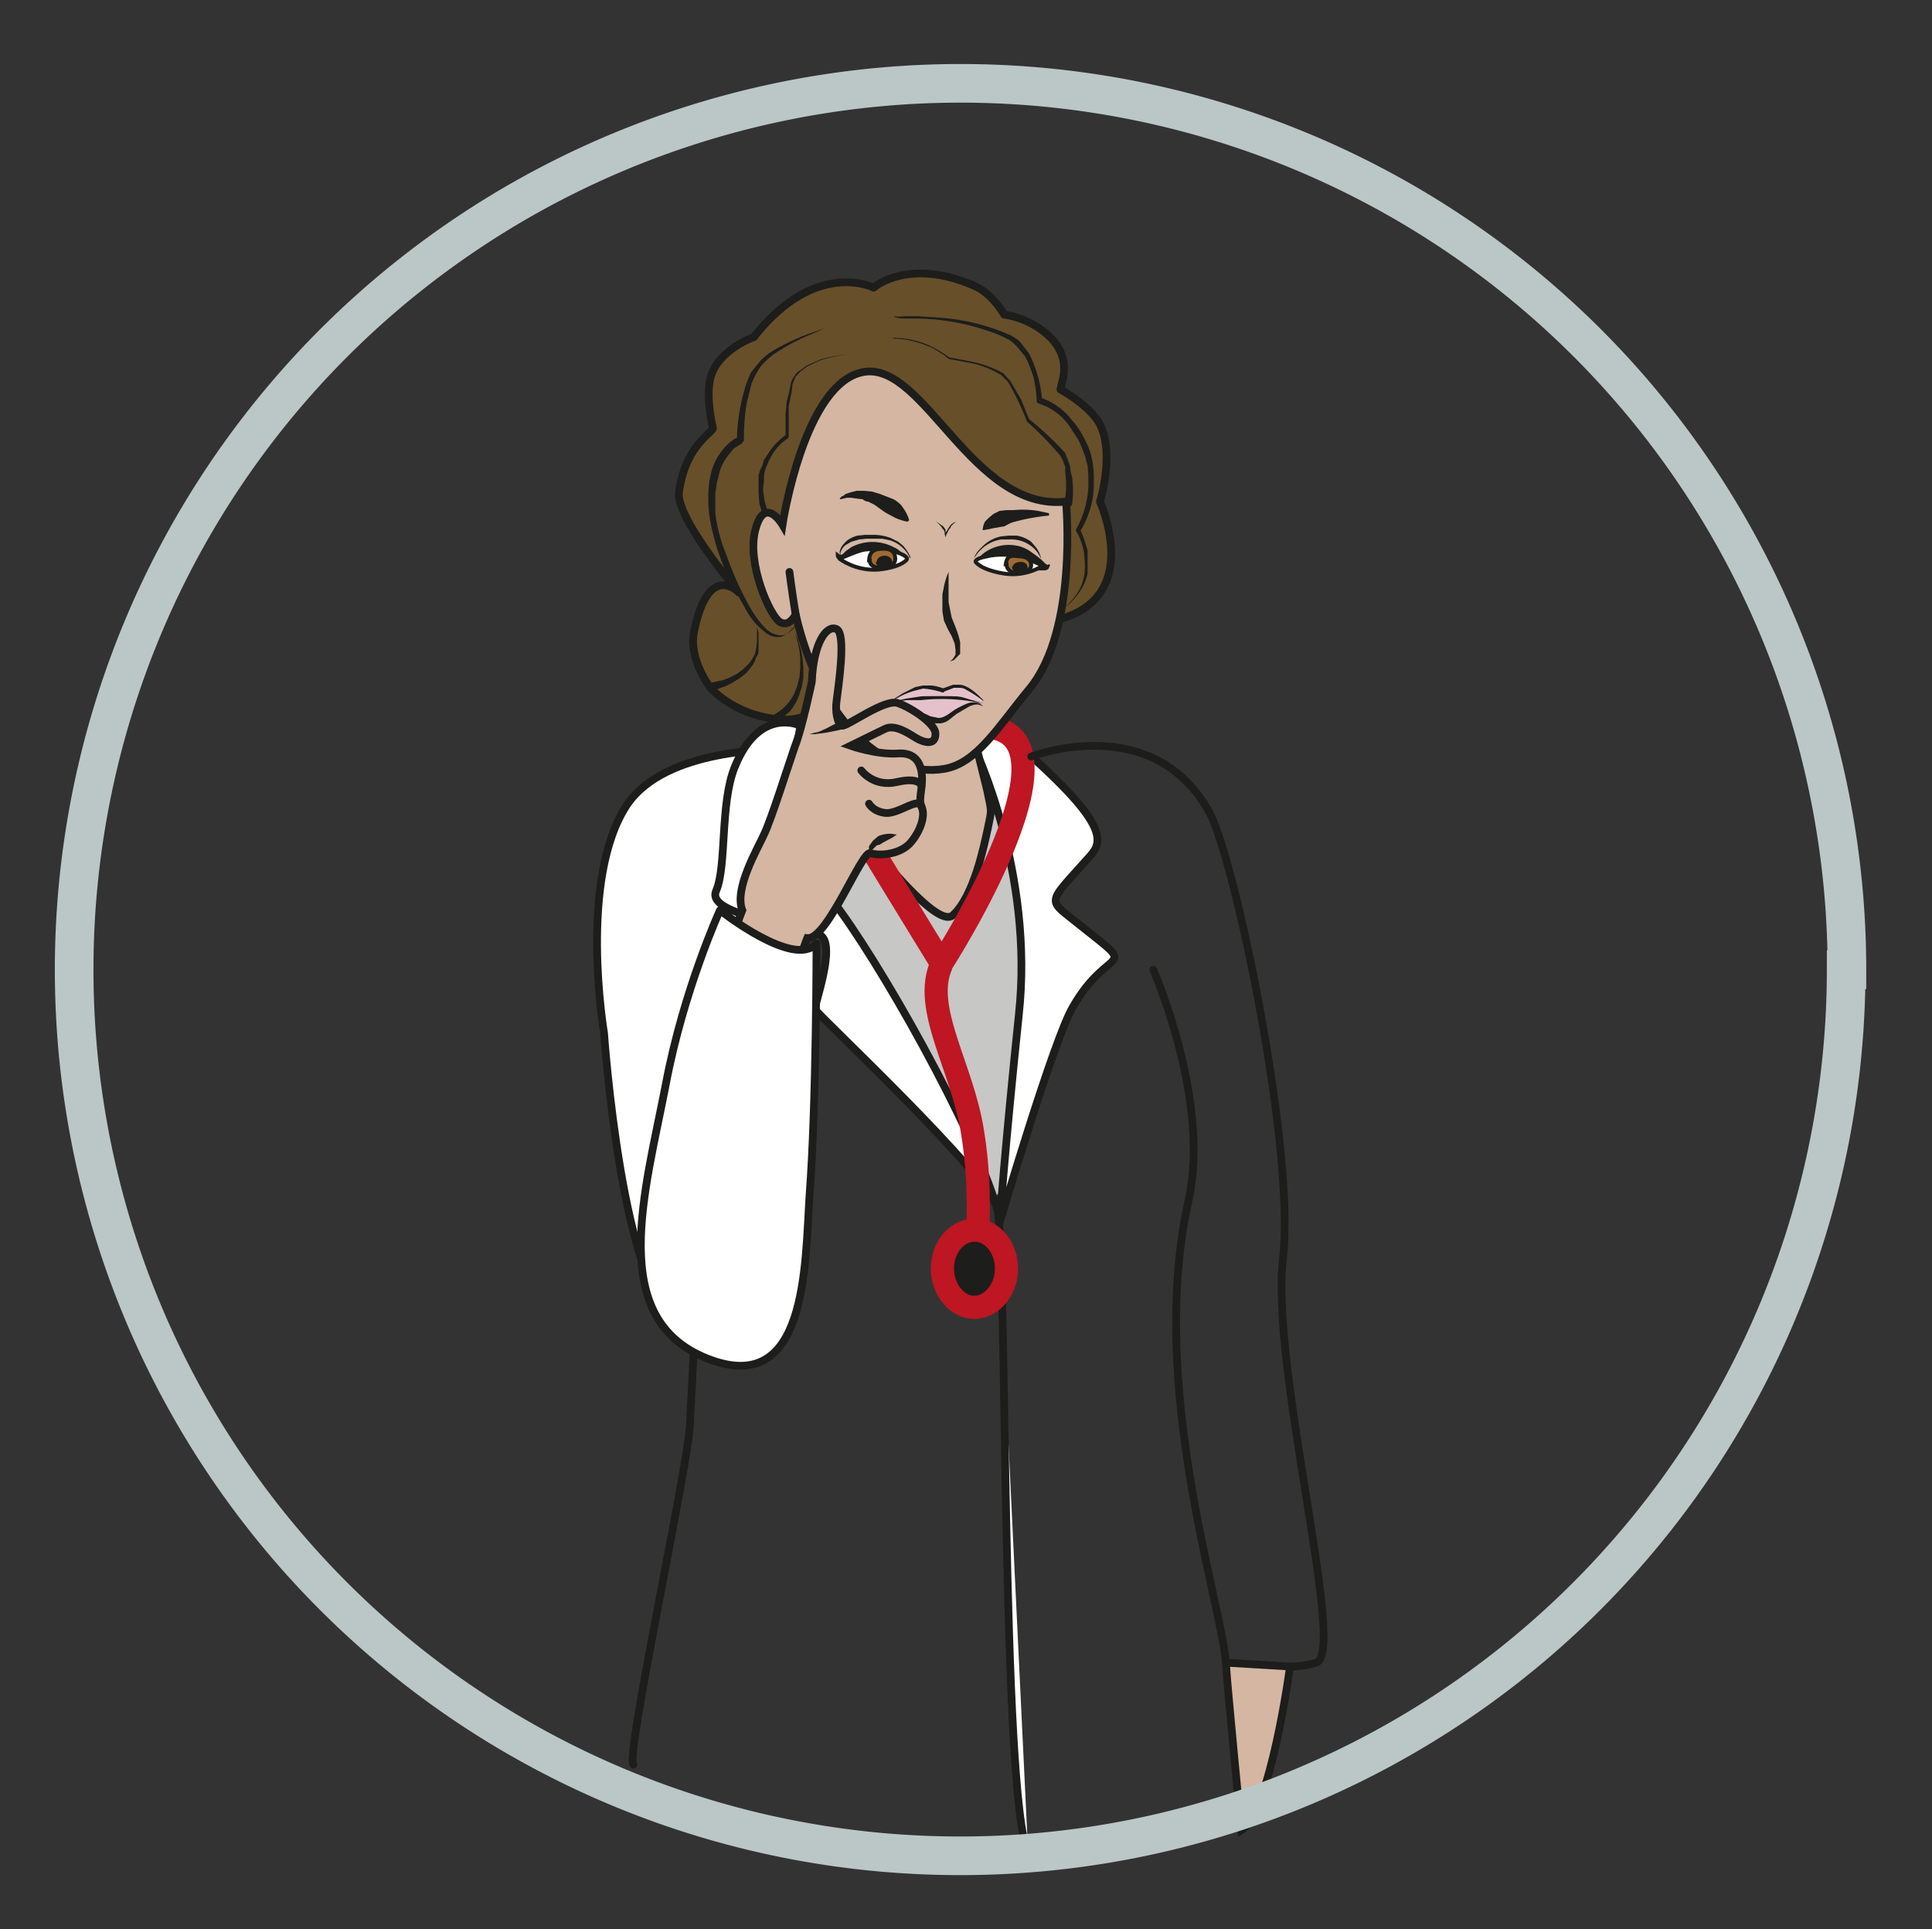
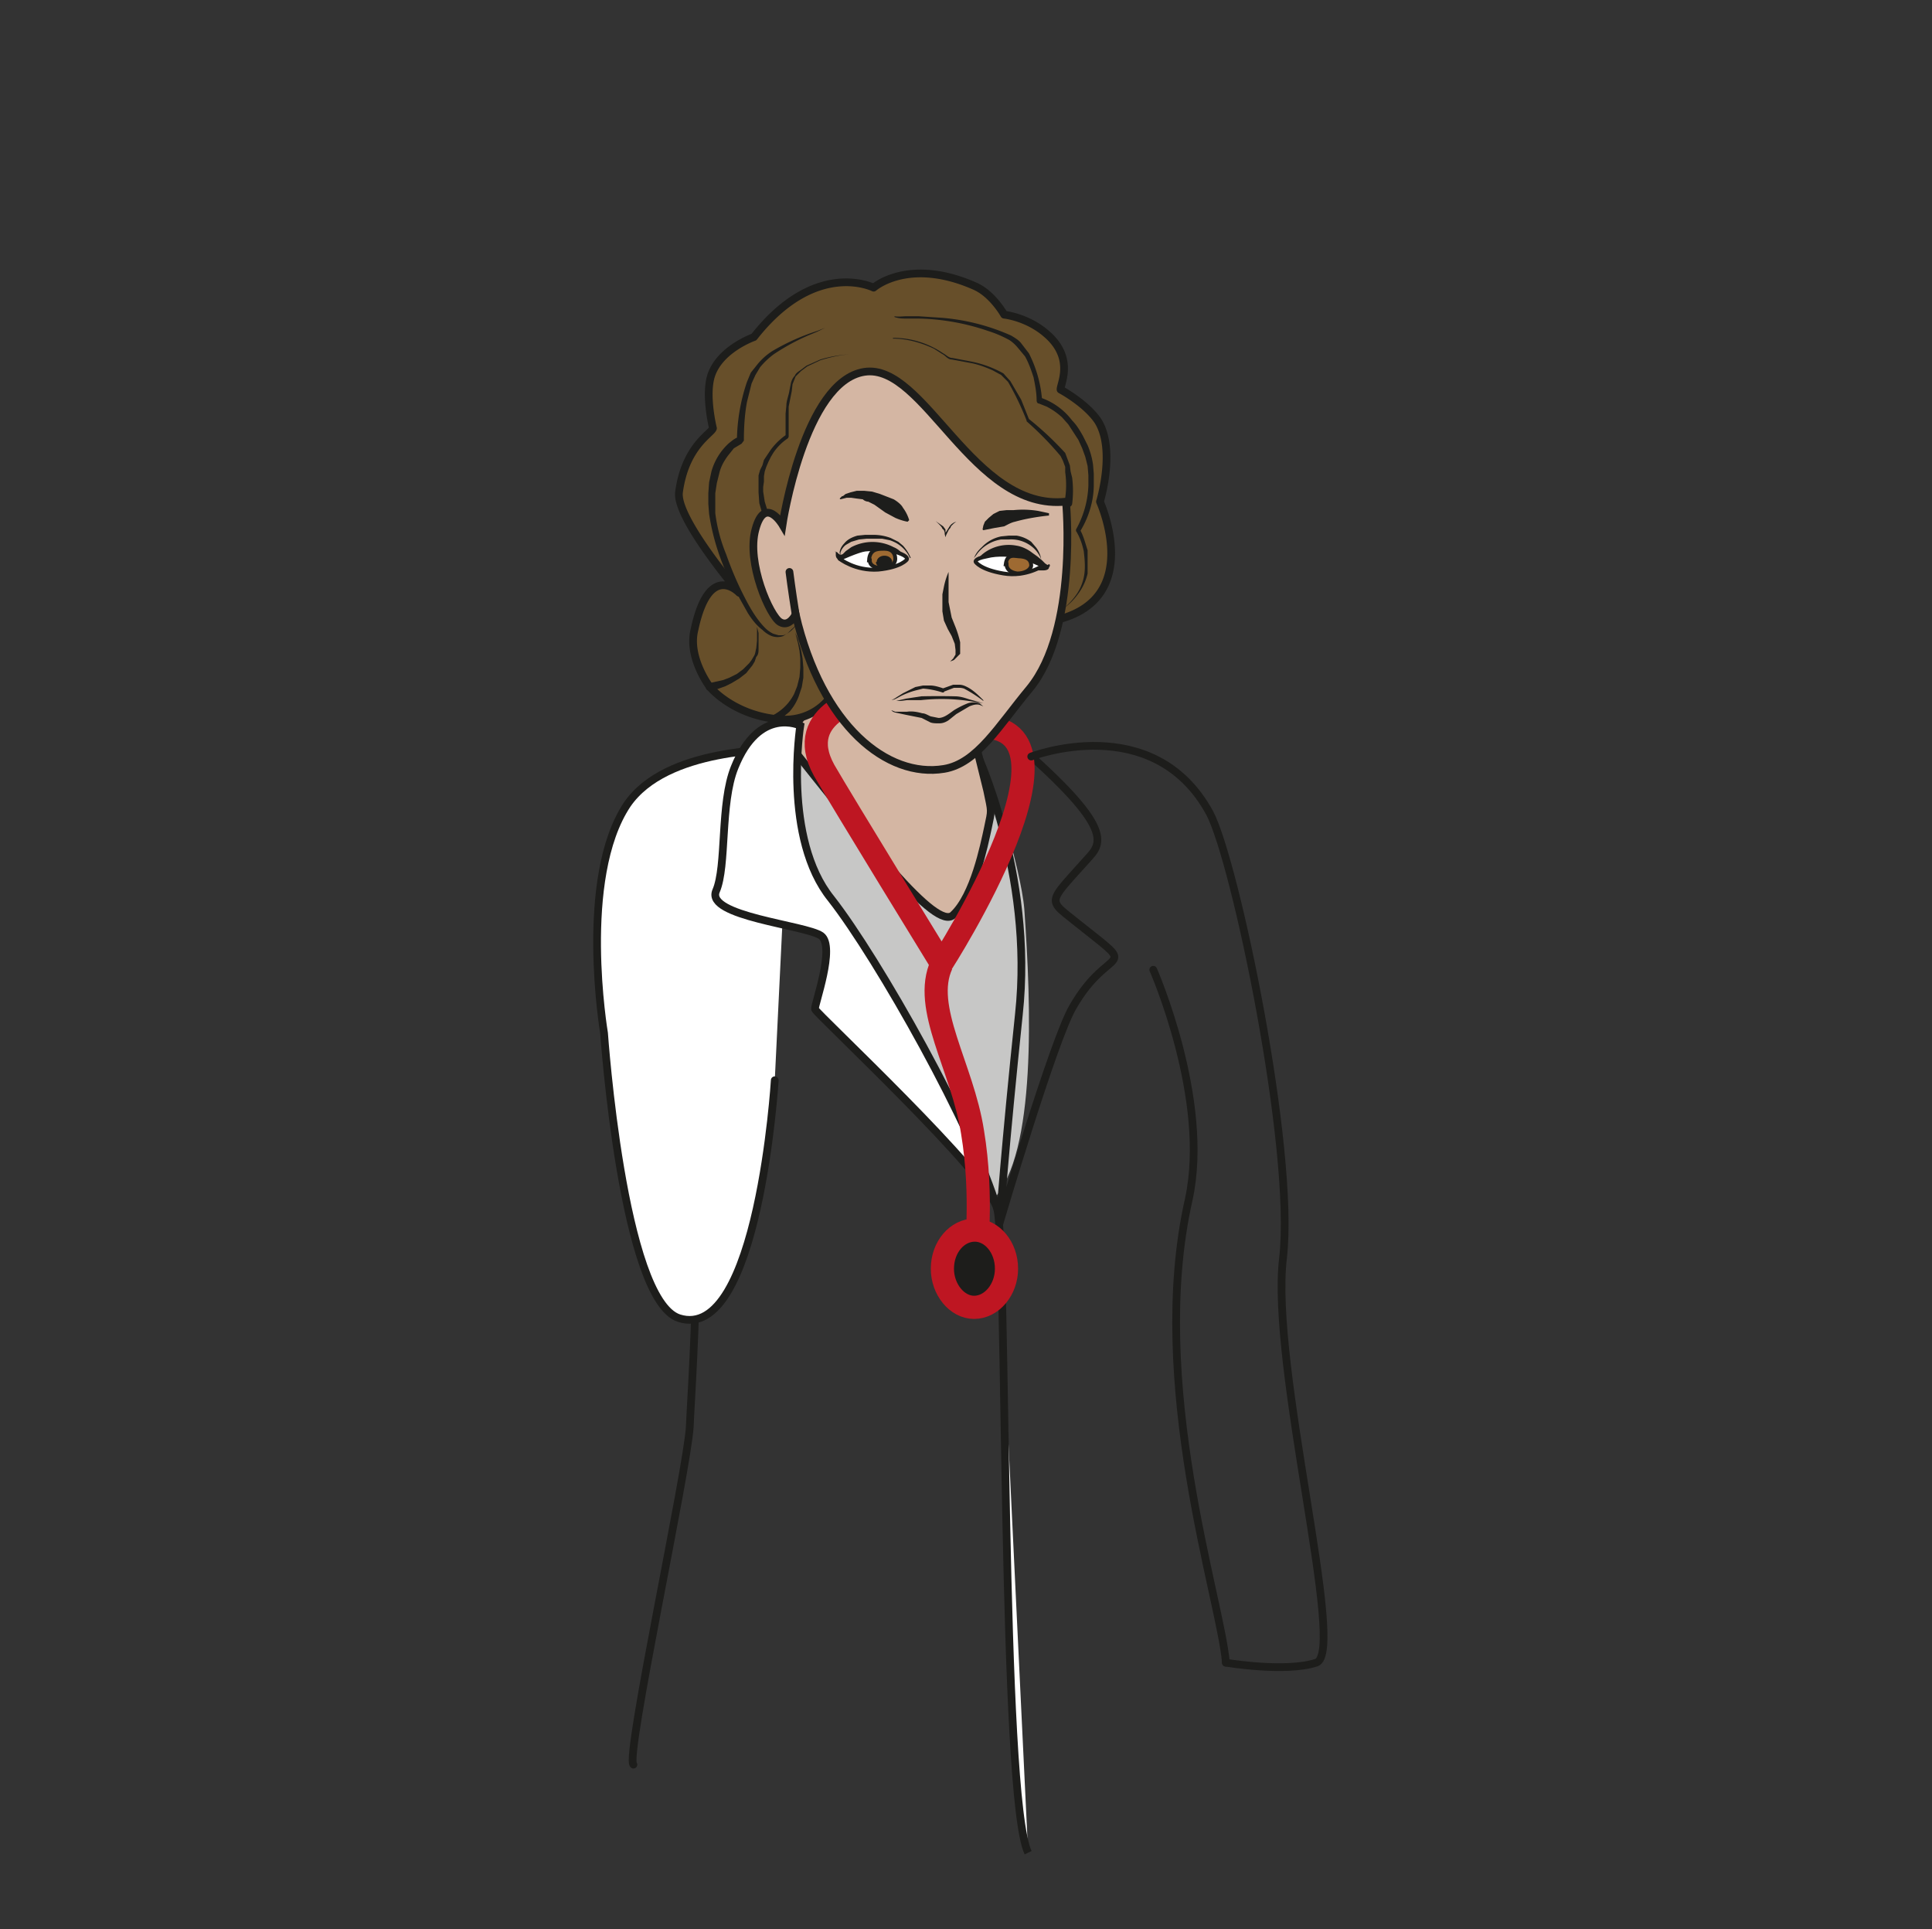
<svg xmlns="http://www.w3.org/2000/svg" viewBox="0 0 333.4 332.9">
  <rect x="0" y="0" width="333.4" height="332.9" fill="#333333" stroke="none" />
  <defs>
    <clipPath id="a">
      <path d="M0 249.6h250V0H0z" />
    </clipPath>
    <clipPath id="b">
-       <path d="M0 249.6h250V0H0z" />
-     </clipPath>
+       </clipPath>
  </defs>
  <g clip-path="url(#a)" transform="matrix(1.333 0 0 -1.333 0 332.9)">
    <path d="M98.3 152.8s6.4 3.3 8.9 2.7c2.4-.6 12.6-18.3 16-15.9 3.3 2.5 4.7 6 4.8 8.5.1 2.5 4.2-11 4.6-16 .9-12.5 1.6-31.7-4-37.6-.5-.6-25 41.3-25 41.3z" fill="#c7c7c6" />
-     <path d="M126.2 152.8s7.7-16 5.7-34.4c-1.8-17.2-2.5-27-2.5-27s7 23.8 9.5 28c4.7 8.2 8.8 4.3 1 10.5-4.4 3.6-4.6 2.5 1.2 9 2 2.2 2.4 4.9-14 18.4-16.4 13.5-1-4.5-1-4.5" fill="#fff" />
    <path d="M126.2 152.8s7.7-16 5.7-34.4c-1.8-17.2-2.5-27-2.5-27s7 23.8 9.5 28c4.7 8.2 8.8 4.3 1 10.5-4.4 3.6-4.6 2.5 1.2 9 2 2.2 2.4 4.9-14 18.4-16.4 13.5-1-4.5-1-4.5z" fill="none" stroke="#1d1d1b" stroke-linecap="round" stroke-linejoin="round" stroke-miterlimit="10" />
    <path d="M149.3 124.2s7.4-16.8 4.6-29.7c-5.4-23.8 4.2-52.1 4.8-60M86.5 116.9c5.8-10.7 3-46.2 2.8-51.8-.3-5.6-8.4-42.9-7.3-43.8" fill="none" stroke="#1d1d1b" stroke-linecap="round" stroke-miterlimit="10" />
    <path d="M102.4 153c-2.3-.4-16.1 0-21.2-7.4-6.4-9.6-3-29.6-3-29.6s2.4-34.5 9.7-36.9c10.3-3.3 12.4 30.8 12.4 30.8" fill="#fff" stroke="#1d1d1b" stroke-linecap="round" stroke-linejoin="round" stroke-miterlimit="10" />
    <path d="M110.8 165.7s1.4.2-.6-1.9-9.3-8.8-7.8-10.7c9.6-12 18.8-24 21-21.8 2.7 2.5 4 9 4.5 11.3.5 2.4.5 1.9-.1 4.8l-1.7 6.9s-.9 11 2.5 14" fill="#d4b6a3" fill-rule="evenodd" stroke="#1d1d1b" stroke-linecap="round" stroke-miterlimit="10" />
    <path d="M129.1 93.2c-.8 4.2-23.4 25.3-23.6 25.9-.1.5 2.7 8.1.8 9.5-2 1.4-15 2.5-13.6 5.8 1.4 3.2.5 11.3 2.4 16 3.2 8 8.5 5.4 8.5 5.4s-2.3-14.6 4-22.4c6.1-7.8 18.5-29.8 21.5-40.2 1.3-4.5.5-76 4-83.3" fill="#fff" stroke="#1d1d1b" stroke-miterlimit="10" />
    <path d="M113.1 212.5s4.5 4 13.1.2c2.3-1 3.8-3.7 3.8-3.7s3-.3 5.5-2.5c3.7-3.2 1.7-6.6 1.8-7.2 0 0 3.2-1.7 4.8-4 2.4-3.7.3-10.5.3-10.5.2-.5 5.4-12.3-5.2-15.2-2.1-.6-26-2.5-29-9a7.3 7.3 0 00-7-4c-6.2.4-9.3 4.2-9.3 4.2s-2.9 3.8-2 7.4c1.9 9 5.8 4.8 5.8 4.8s-8.2 9.6-7.8 13c.8 6 4.2 7.6 4.4 8.3 0 0-1 4-.3 6.6 1 3.6 5.6 5.2 5.6 5.2 8 10.2 15.5 6.4 15.5 6.4" fill="#674f2a" />
    <path d="M113.1 212.5s4.5 4 13.1.2c2.3-1 3.8-3.7 3.8-3.7s3-.3 5.5-2.5c3.7-3.2 1.7-6.6 1.8-7.2 0 0 3.2-1.7 4.8-4 2.4-3.7.3-10.5.3-10.5.2-.5 5.4-12.3-5.2-15.2-2.1-.6-26-2.5-29-9a7.3 7.3 0 00-7-4c-6.2.4-9.3 4.2-9.3 4.2s-2.9 3.8-2 7.4c1.9 9 5.8 4.8 5.8 4.8s-8.2 9.6-7.8 13c.8 6 4.2 7.6 4.4 8.3 0 0-1 4-.3 6.6 1 3.6 5.6 5.2 5.6 5.2 8 10.2 15.5 6.4 15.5 6.4z" fill="none" stroke="#1d1d1b" stroke-linecap="round" stroke-linejoin="round" stroke-miterlimit="10" />
    <path d="M112.5 159.6s-10-2-5.8-9.6c2.3-4 15.2-25 15.2-25s20.6 32 4.2 30.6M126.3 87s1 7.8-.4 16.2c-1.3 8.4-6.6 16.1-4 21.7" fill="none" stroke="#be1622" stroke-linejoin="round" stroke-miterlimit="10" stroke-width="3" />
    <path d="M122 85.5c0-2.7 1.9-5 4.1-5 2.3 0 4.2 2.3 4.2 5 0 2.8-1.9 5-4.1 5-2.3 0-4.2-2.2-4.2-5" fill="#1d1d1b" />
    <path d="M122 85.5c0-2.7 1.9-5 4.1-5 2.3 0 4.2 2.3 4.2 5 0 2.8-1.9 5-4.1 5-2.3 0-4.2-2.2-4.2-5z" fill="none" stroke="#be1622" stroke-linejoin="round" stroke-miterlimit="10" stroke-width="3" />
    <path d="M103.3 169.4c-3.4-6-7.6 3.6-7.6 3.6s-3.7 6.2-3.6 12.3c.1 6 3.7 7.5 3.7 7.5s-.2 6.3 2.4 9.5c2.5 3.2 8.4 4.7 8.7 5" fill="#674f2a" />
    <path d="M103.3 169.4c-.2-.4-.4-.8-.8-1.1l-.5-.5-.6-.4a2.2 2.2 0 00-1.5 0c-.5.2-.9.5-1.2.8-.8.6-1.4 1.4-1.9 2.2l-1.4 2.5a29.6 29.6 0 00-3.6 10.3l-.1 1.3v1.4l.1 1.4.3 1.4a7.8 7.8 0 002.3 3.7c.4.3.7.6 1.3.8l-.3-.5a24.4 24.4 0 001.3 7.6l.5 1.2.8 1a8 8 0 002 1.8 28.5 28.5 0 005.8 2.6l1 .4-1-.5-1.2-.5a28.4 28.4 0 01-4.4-2.4 10 10 0 01-1.8-1.7l-.6-1-.5-1.1-.6-2.4c-.3-1.6-.4-3.3-.4-5l-.3-.4-1-.6-.8-1c-.5-.7-.9-1.4-1.1-2.3l-.3-1.2-.2-1.3v-1.3-1.3A20.7 20.7 0 0194 178c.6-1.7 1.3-3.4 2.1-5s1.7-3.3 3-4.6a4 4 0 011-.7l.7-.2h.6c.9.3 1.5 1 2 1.8" fill="#1d1d1b" />
    <path d="M138 184.8s1.6-16.5-4.7-24.2c-4-4.8-6.8-9.7-11.1-10.4-7.3-1.2-15.8 5.5-19.2 20 0 0-.8-1.7-2-1-1.3.7-4.4 7.7-3.2 12 1.2 4.5 3.5.6 3.5.6s2.8 18.6 10.6 19.8c7.8 1.2 14-18.1 26.1-16.8" fill="#d4b6a3" />
    <path d="M138 184.8s1.6-16.5-4.7-24.2c-4-4.8-6.8-9.7-11.1-10.4-7.3-1.2-15.8 5.5-19.2 20 0 0-.8-1.7-2-1-1.3.7-4.4 7.7-3.2 12 1.2 4.5 3.5.6 3.5.6s2.8 18.6 10.6 19.8c7.8 1.2 14-18.1 26.1-16.8z" fill="none" stroke="#1d1d1b" stroke-linecap="round" stroke-miterlimit="10" />
    <path d="M135.8 183s-2.3-.2-4.4-.8c-.5-.1-1-.4-1.4-.6l-1.2-.2-1-.2-.5-.1-.1.1.1.5.2.5.5.5.6.5.8.4.9.1h.9a12.3 12.3 0 003.2-.1l1.4-.3zM117.5 182.2s-.7.1-1.6.5l-1.3.7-1.4 1-.8.4c-.2 0-.5.1-.7.3l-.8.1-.7.1h-.6l-.4-.1-.4-.1-.1.1.3.3c.2 0 .3.2.5.3l.6.2.8.2h1l1-.1 1-.3 1.8-.7c.5-.3 1-.7 1.2-1.1.6-.8.8-1.6.8-1.6zM135.8 176.9v-.2c.1 0 .2-.2 0-.4 0-.3-.4-.4-.7-.4h-.8a6 6 0 00-.8.4l-.8.4-1.5.5h-.8c-.4 0-.5.1-.8 0H128l-1.7-.2s.4.7 1.3 1.3a5.4 5.4 0 004 .8c.7-.1 1.5-.5 2-.9l.7-.5.6-.5.4-.4.3-.2.2.1v.2M117 177.8h-1.5l-3-.2a12 12 0 01-2.3-.5l-1-.1c-.3 0-.7.2-.8.4-.2.2-.2.4-.2.6v.3h-.1s0 .1.1 0c0 0 .2 0 .3-.2l.3-.2.3.1.4.4.7.5a5.9 5.9 0 005.5 0c.5-.2.8-.5 1-.7l.3-.3" fill="#1d1d1b" />
    <path d="M126.3 177s.6-1 3.6-1.5c2.9-.5 5.1 1 5.1 1s-2.1 1-3 1.2c-1 .2-2.8.4-4.3 0-1.6-.3-1.4-.7-1.4-.7" fill="#fff" />
    <path d="M126.3 177s.6-1 3.6-1.5c2.9-.5 5.1 1 5.1 1s-2.1 1-3 1.2c-1 .2-2.8.4-4.3 0-1.6-.3-1.4-.7-1.4-.7z" fill="none" stroke="#1d1d1b" stroke-linecap="round" stroke-linejoin="round" stroke-miterlimit="10" stroke-width=".5" />
    <path d="M130.3 176.7c0-.7.6-1.1 1.4-1.2.9 0 1.7.4 1.8 1 0 .7-.4 1.1-1.3 1.2-.8 0-1.8.5-2-1" fill="#9e6a32" />
    <path d="M130.3 176.7c0-.7.6-1.1 1.4-1.2.9 0 1.7.4 1.8 1 0 .7-.4 1.1-1.3 1.2-.8 0-1.8.5-2-1z" fill="none" stroke="#1d1d1b" stroke-miterlimit="10" stroke-width=".5" />
-     <path d="M131 176.4c0-.5.4-.8 1-.9.5 0 1 .3 1 .7.1.4-.3.8-.8.8-.6 0-1-.2-1.1-.6" fill="#1d1d1b" />
    <path d="M117.4 177.3s-.7-1-3.7-1.3c-3-.2-5 1.4-5 1.4s2.4 1.1 3.3 1.2c1 .1 2.7.1 4.2-.4s1.2-.9 1.2-.9" fill="#fff" />
    <path d="M117.4 177.3s-.7-1-3.7-1.3c-3-.2-5 1.4-5 1.4s2.4 1.1 3.3 1.2c1 .1 2.7.1 4.2-.4s1.2-.9 1.2-.9z" fill="none" stroke="#1d1d1b" stroke-linecap="round" stroke-linejoin="round" stroke-miterlimit="10" stroke-width=".5" />
    <path d="M112.6 177.2c0-.7.7-1 1.6-1 1 0 1.7.5 1.7 1.2s-.4 1.3-1.4 1.3c-.9 0-1.9 0-2-1.5" fill="#9e6a32" />
    <path d="M112.6 177.2c0-.7.7-1 1.6-1 1 0 1.7.5 1.7 1.2s-.4 1.3-1.4 1.3c-.9 0-1.9 0-2-1.5z" fill="none" stroke="#1d1d1b" stroke-miterlimit="10" stroke-width=".5" />
    <path d="M113.4 177c0-.5.5-.8 1-.8.7 0 1.1.3 1.1.8 0 .4-.4.8-1 .8s-1-.4-1-.8M122.8 175.7v-2-1.9l.2-1 .2-1 .4-1a13.4 13.4 0 00.7-2.2v-1-.5l-.3-.3-.5-.5-.5-.2.4.4.3.5v.6l-.1.8-.4 1-.5.9-.5 1.1-.2 1.2v2.2l.2 1a9.7 9.7 0 00.6 1.9" fill="#1d1d1b" />
    <path d="M102.2 175.7s.3-2.4.8-5.5" fill="none" stroke="#1d1d1b" stroke-linecap="round" stroke-linejoin="round" stroke-miterlimit="10" />
    <path d="M115.6 206a11.4 11.4 0 006.5-2c.4-.2.7-.6 1.2-.6l2.6-.5a14 14 0 004-1.5l.9-1 1.4-2.4 1-2.5a41 41 0 004.7-4.4l.3-.8.3-.8.1-.8.2-.8a13.7 13.7 0 000-3.4.5.5 0 10-1 .2 11.7 11.7 0 01.1 3.9v.7l-.3.8-.3.6a40.7 40.7 0 01-4.4 4.5v.1a36 36 0 01-2.4 5l-.9.9-1.1.6c-.9.4-1.7.7-2.6.9l-2.7.5c-.5 0-.8.5-1.2.7l-1.1.7c-1.7.8-3.5 1.3-5.3 1.3M134.8 177.3s-.2.7-.9 1.4a4.3 4.3 0 01-3.3 1.2h-1a4.8 4.8 0 01-3.2-2l-.3-.4s.2.7 1 1.4a4.7 4.7 0 002.5 1.4l1 .1h1a4.3 4.3 0 001.9-.8l.6-.7a3.5 3.5 0 00.7-1.6M117.8 177.5l-.2.4a4.3 4.3 0 01-1.5 1.5 5 5 0 01-.9.4l-1 .2h-2l-1-.1-1-.3-.7-.4a2 2 0 01-.7-1v-.5l-.1.5c0 .3.2.8.6 1.2.4.5 1 .8 1.7 1l1 .1h1.2a6.4 6.4 0 002.1-.4l1-.5.6-.5c.8-.9 1-1.6 1-1.6" fill="#1d1d1b" />
-     <path d="M127.3 159s-1.8 1.7-2.5 1.8c-.7.2-1 .3-1.6 0l-1-.4-1.2.3h-2l-1.6-.5-1.5-.9.6-1s1.5-1 2.8-1.3c1.3-.3 2.7-.5 3.3-.3.7.3 2 1.3 2.3 1.6.3.3 2.1.4 2.1.4s0 .3.3.4" fill="#e5c1cc" />
    <path d="M127.3 159a18 18 0 01-2.5 1.6 2.1 2.1 0 01-.6.1h-.7l-1.3-.5v-.1h-.2a10.7 10.7 0 01-2.5.5l-.8-.2a9.7 9.7 0 01-2.5-1l-.4-.2-.4-.1.4.2.3.2.8.5 1.6.8 1 .2h.9c.6 0 1.2-.2 1.8-.4h-.2l1.4.5h.8a2 2 0 00.8-.2c.9-.4 1.6-1.1 2.3-1.8M127.3 158.3l-.5.2c-.4.1-.8 0-1.3-.2l-1.7-1-1-.8c-.3-.2-.7-.4-1.2-.4s-1 0-1.3.2l-1 .5-2 .4-1.4.3c-.4.1-.5.3-.5.3l.5-.2h1.5c.6.1 1.3 0 2-.2.4 0 .8-.3 1.1-.4l1-.2c.7 0 1.3.5 2 1a11.6 11.6 0 001.8.9c.6.2 1.2.1 1.5 0l.5-.4" fill="#1d1d1b" />
    <path d="M127.3 158.7l-1.9.3a24.5 24.5 0 01-6.2.1h-1.8l-.8-.1h-.6l-.5-.2.5.2 1.3.3 2 .3a95.4 95.4 0 004.3 0c.7 0 1.3-.2 1.9-.4l1.8-.5M91.8 161.3l1.8.4.8.3 1 .5.8.6.8.8.3.4.3.5c.2.3.2.7.3 1l.1 1v1.8l-.2.6-.2.5.2-.5.2-.6.2-.8v-1-1c0-.4 0-.8-.3-1.1l-.2-.6-.3-.5-.8-1-.9-.7-1-.6-.8-.4-1.4-.5h-.4-.1c-.3-.1-.6 0-.6.3a.5.5 0 00.4.6M100 157.1l.5.3a6.3 6.3 0 012.3 2.5l.4 1 .3 1.2.1 1.2v1.2l-.1 1-.2 1-.4 1.5-.2.5.2-.5c.1-.4.4-.8.5-1.4l.3-1 .2-1.1.1-1.2V162l-.2-1.2-.4-1.2a6.4 6.4 0 00-1.2-2l-1.2-1-.5-.4a.5.5 0 00-.5 1M110.2 203.9c-1.4-.1-2.7-.4-4-.8l-1.7-.8-.8-.6-.7-.7-.4-1-.1-.9-.4-2v-1-1-1.9l-.1-.2a6.8 6.8 0 01-1.9-1.9l-.3-.5-.3-.6-.3-.7-.2-.6-.1-.6v-.7l-.1-.7v-.6l.2-1.3.4-1.3c0-.3 0-.5-.2-.5s-.4 0-.5.2l-.4 1.4-.1 1.4v2.2l.2.7.3.6.2.7.4.6.4.6a8.4 8.4 0 002 2v2.8l.1 1c0 .7.3 1.3.4 2l.2 1c.1.3.2.6.5.9.1.3.4.5.7.7l.8.6 1.8.8c1.3.4 2.6.6 4 .7M115.8 208.8c.5-.1 1 0 1.6 0h1.5l3-.2a27.4 27.4 0 009-2.3c.5-.3 1-.6 1.3-1l1-1.3a16 16 0 001.7-6l-.3.3a8.6 8.6 0 004.2-3c.6-.6 1-1.3 1.4-2l.6-1.2a9.8 9.8 0 00.7-2.5l.1-1.2V187a10.6 10.6 0 00-.3-2.5 12 12 0 00-1.5-3.6v.3c.5-.9.7-1.8 1-2.7v-3a7 7 0 00-1.2-2.6 8.3 8.3 0 00-2-2 9 9 0 011.9 2.1c.5.8.8 1.7.9 2.6.1 1 0 1.9-.1 2.8-.2.9-.5 1.8-1 2.6v.2a12.5 12.5 0 011.6 5.7v1.3l-.1 1.2-.3 1.2-.4 1.1-.5 1.1-1.3 2-.8.9a8.9 8.9 0 01-2 1.4l-1 .4c-.2 0-.3.2-.3.4 0 1-.2 2-.4 3-.3.9-.6 1.8-1.1 2.7l-1 1.2a5 5 0 01-1 .9 15 15 0 01-2.8 1.2 29.5 29.5 0 01-9 1.6h-1.5c-.6 0-1 0-1.6.2M121.1 182.3l1-.7.3-.4v-.3l.1-.3h-.2l.7 1.1.2.2.3.2.3.1.3.1-.3-.1-.3-.2-.2-.2-.2-.2c0-.2-.2-.3-.3-.5l-.3-.6-.1-.3-.1.4v.2l-.1.3-.2.2-.1.2a6 6 0 01-.8.8" fill="#1d1d1b" />
    <path d="M158.7 34.5s7.7-1.3 11.7 0-6 38.4-4.3 52.4c1.6 14.1-6.2 51.4-9.5 57.6-7.3 13.4-23.1 7.3-23.1 7.3" fill="none" stroke="#1d1d1b" stroke-linecap="round" stroke-miterlimit="10" />
  </g>
  <g clip-path="url(#b)" transform="matrix(1.333 0 0 -1.333 0 332.9)">
    <path d="M102.8 115.3c-2 3.9 1.7 13 1.7 13 2.6-.3 7.1 11.5 8.2 11 1.1-.4 4-.2 5.3 1.5 1.3 1.6 1.8 3.5 1.3 4.5s.3 2.7 0 4.5-1.4 2.5-3 2.4c-2.8-.2-6.2 1-6.2 1l4.5 2.2c1.3.6 3-.6 4-1.2s2.5-1 2.5.5c.1 1.3-3.1 3.4-4.8 4-1.7.7-6.7-3.1-7.3-2.9-.6.2-.9 1.9-.7 3.2.2 1.7 1.3 8.7 0 9.3-1.3.6-3-1.8-3.2-6.8 0 0-1.3-6.2-2.2-8.4-.8-2.3-3.1-9.6-4-11.4-.8-1.8-3.9-7-2.8-9.8 0 0-5.5-13.9-5.6-19.4" fill="#d4b6a3" stroke="#1d1d1b" stroke-linecap="round" stroke-miterlimit="10" />
    <path d="M104.8 154.7l.7.2c.4 0 .9.3 1.4.5a210.6 210.6 0 011.9 1v-.1a.5.5 0 00.5-.9l-.8-.2-1.5-.3-1.5-.2h-.7M116.1 141.7l-.6-.4-1.3-.7-.3-.2-.4-.1-.4-.4-.2-.2v-.1l-.2-.2v.2l-.2.2v.4l.5.7.7.6a3.8 3.8 0 001.7.3l.7-.1" fill="#1d1d1b" />
-     <path d="M111.5 150s1.6-2.2 4.6-1.5c3 .7 3.2-.5 3.2-.5M112.5 145.7s.5-1 2.1-1.2c1.7-.2 4.4 2.2 4.7.8" fill="none" stroke="#1d1d1b" stroke-linecap="round" stroke-linejoin="round" stroke-miterlimit="10" />
    <path d="M93.2 131.9s9.6-7.6 12.5-4.3c0 0 0-20.8-.9-32.6-.6-9.2-.3-26.3-13.3-21.1-13 5.2-8 21.5-5.3 35.5 2.3 12.2 7 22.5 7 22.5" fill="#fff" />
    <path d="M93.2 131.9s9.6-7.6 12.5-4.3c0 0 0-20.8-.9-32.6-.6-9.2-.3-26.3-13.3-21.1-13 5.2-8 21.5-5.3 35.5 2.3 12.2 7 22.5 7 22.5z" fill="none" stroke="#1d1d1b" stroke-linecap="round" stroke-linejoin="round" stroke-miterlimit="10" />
    <path d="M167 34s-2.5-18.8-6.3-21.2c0 0-1.8 18.4-2 21.7z" fill="#d4b6a3" />
    <path d="M167 34s-2.5-18.8-6.3-21.2c0 0-1.8 18.4-2 21.7z" fill="none" stroke="#1d1d1b" stroke-linecap="round" stroke-miterlimit="10" />
    <path d="M239 124.2a114.7 114.7 0 10-229.4 0 114.7 114.7 0 00229.5 0z" fill="none" stroke="#bac7c6" stroke-linecap="round" stroke-miterlimit="10" stroke-width="5" />
  </g>
</svg>